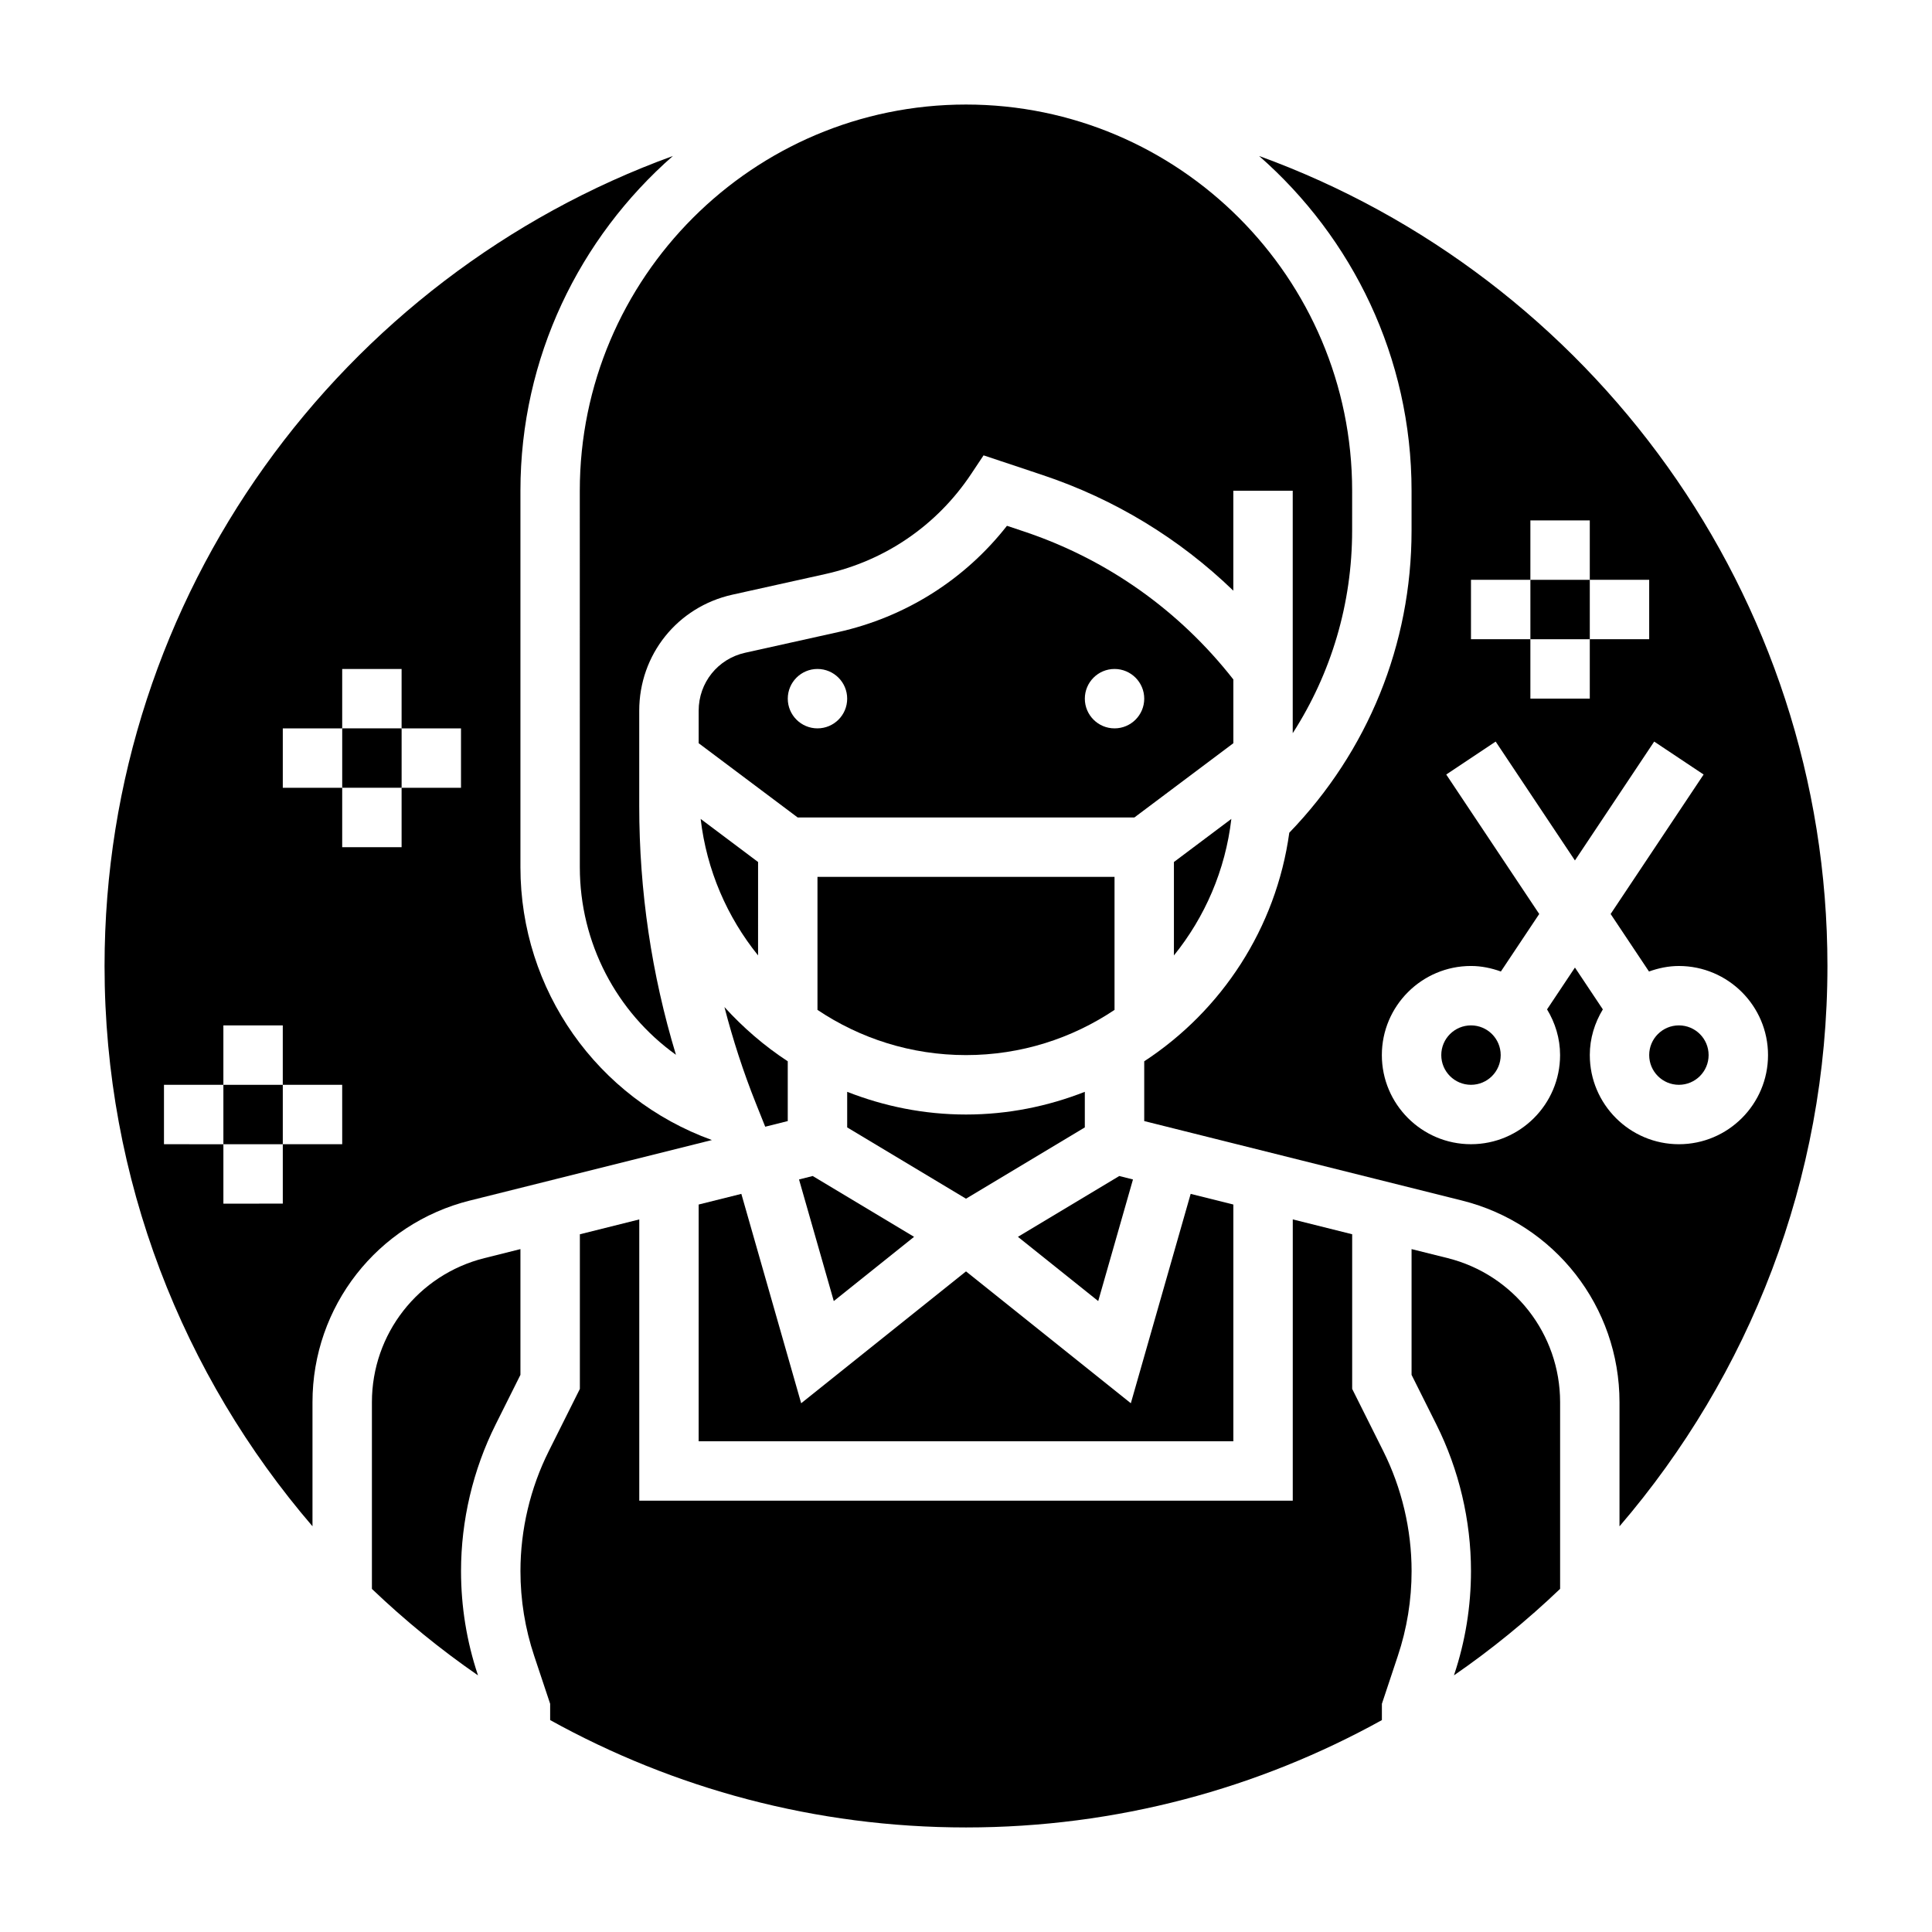
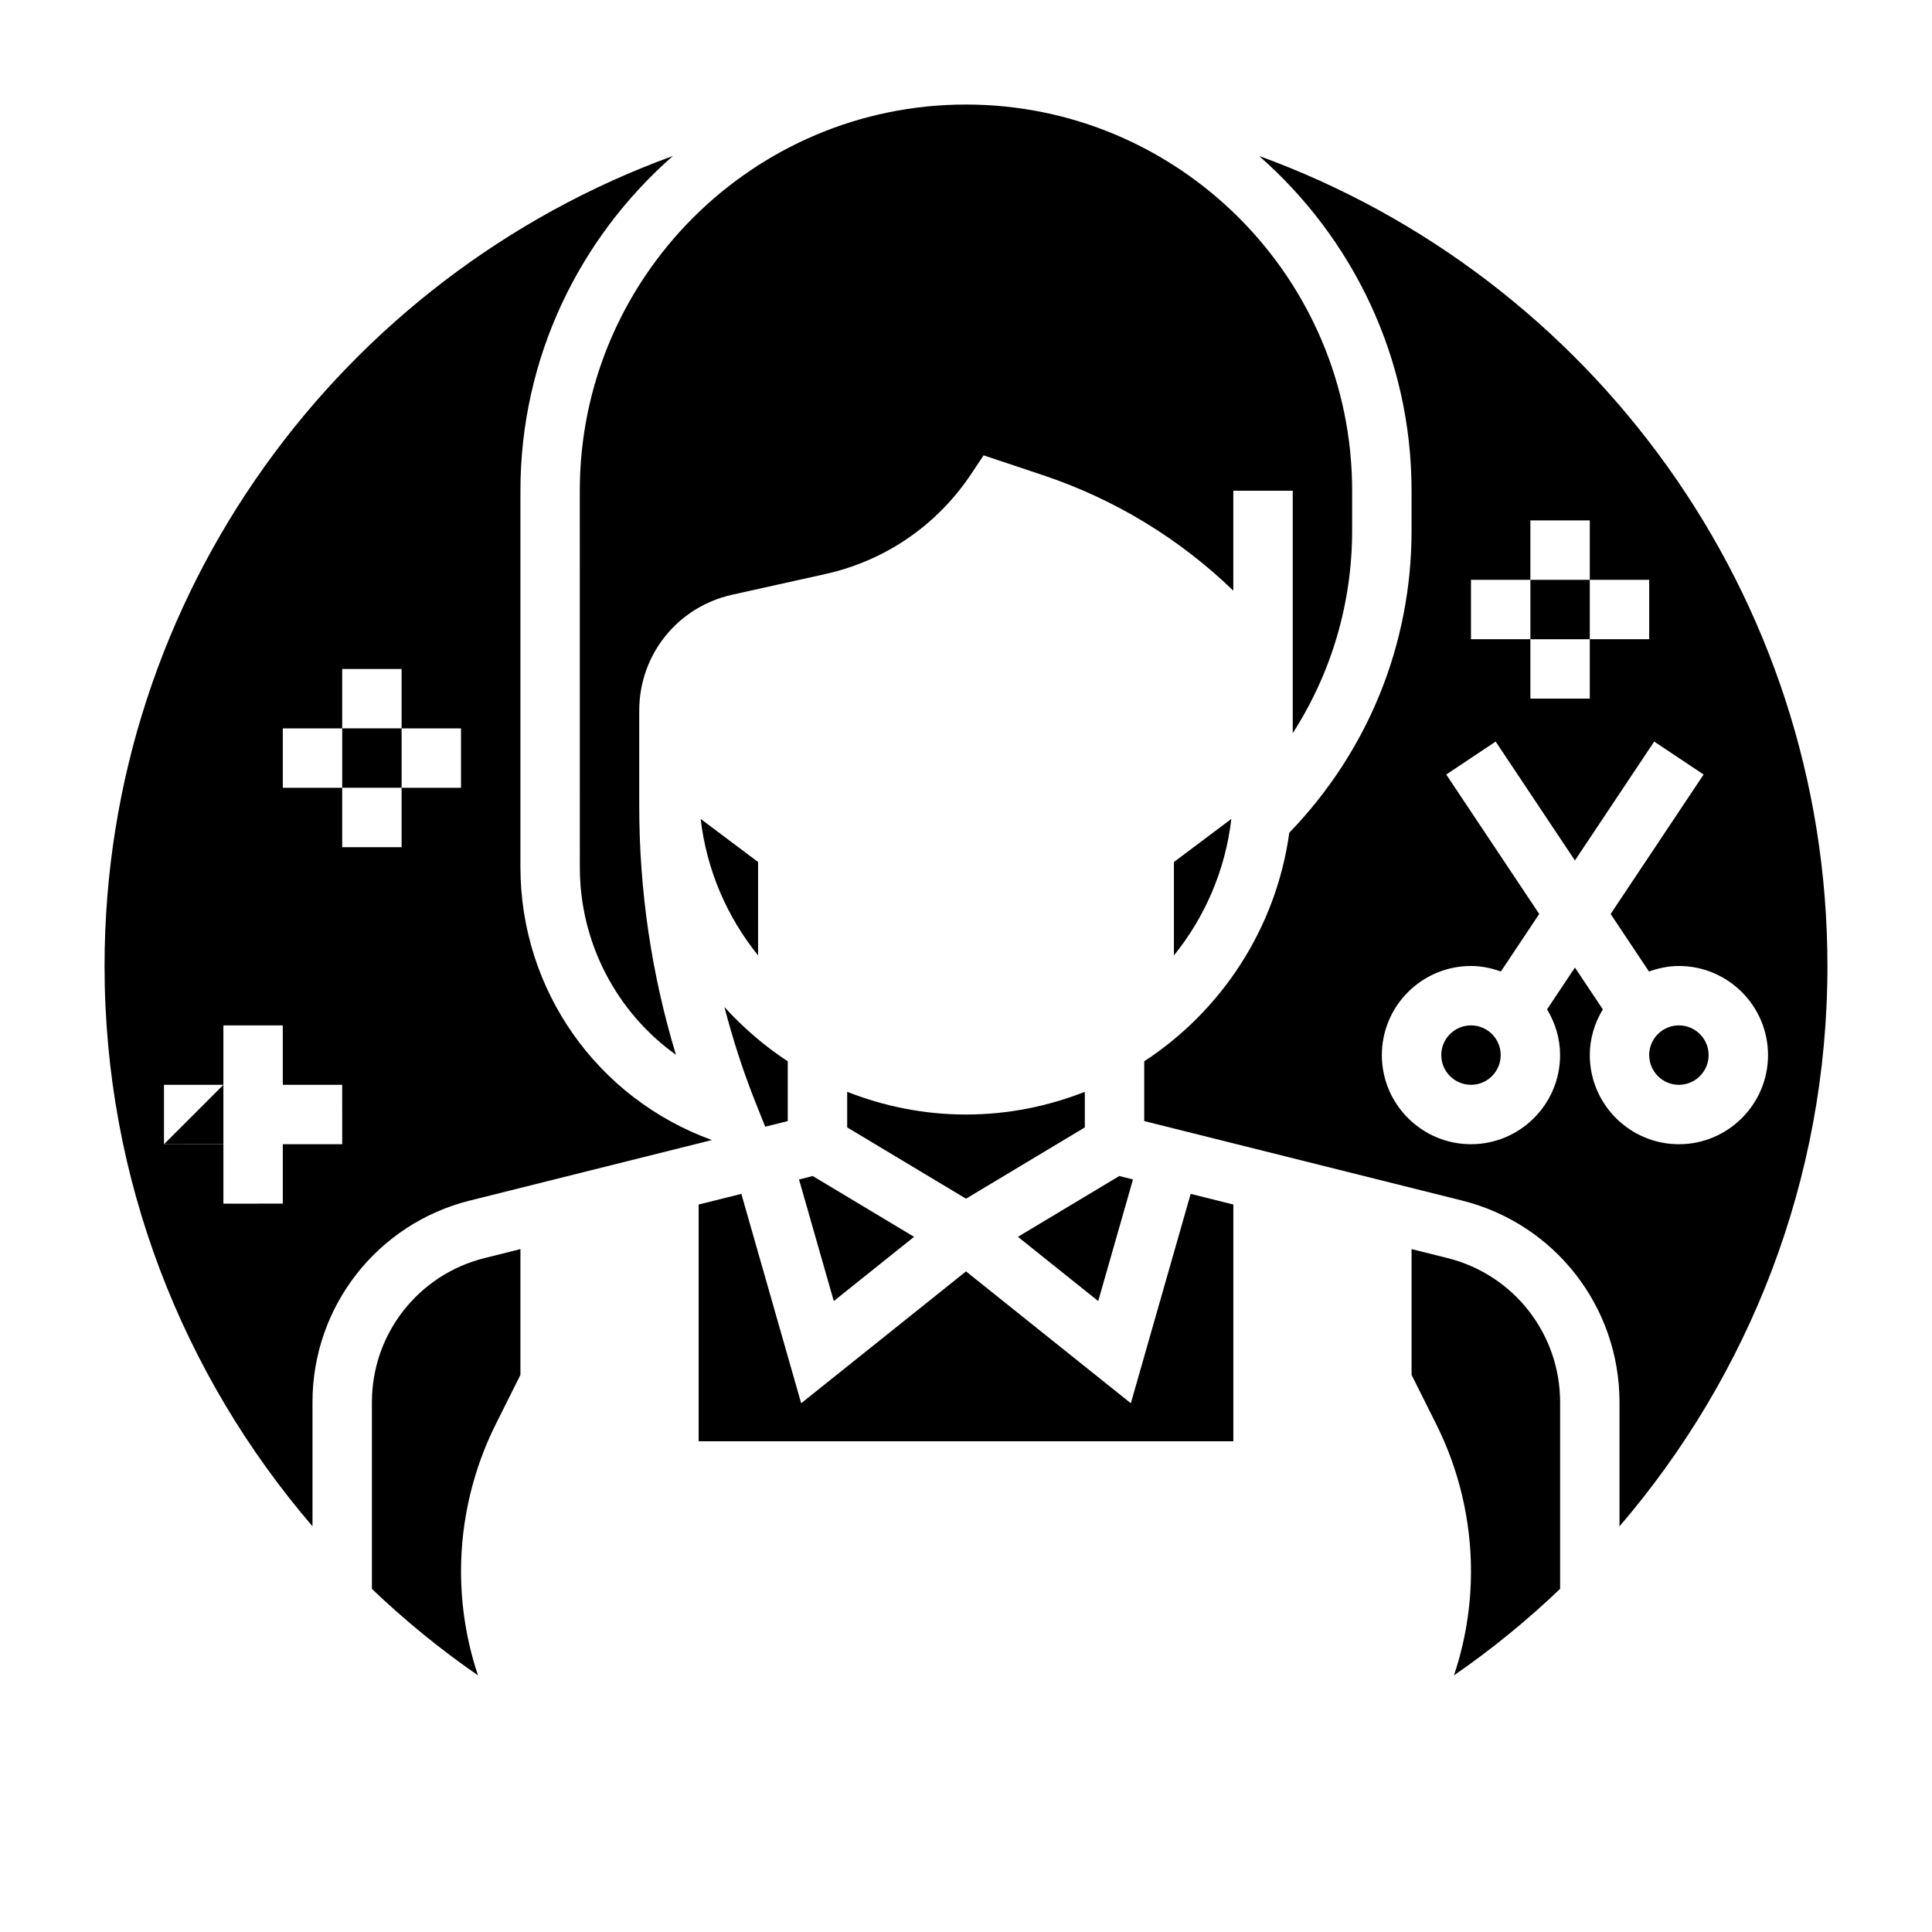
<svg xmlns="http://www.w3.org/2000/svg" fill="#000000" width="800px" height="800px" version="1.1" viewBox="144 144 512 512">
  <g>
    <path d="m346.79 442.59 5.973-1.496v-15.84c-6.203-4.055-11.816-8.91-16.781-14.375 2.242 8.652 5 17.184 8.352 25.566z" />
-     <path d="m203.2 431.49h15.742v15.742h-15.742z" />
+     <path d="m203.2 431.49v15.742h-15.742z" />
    <path d="m234.69 337.02h15.742v15.742h-15.742z" />
    <path d="m268.56 462.15 64.102-16.027c-30.426-11.02-50.742-39.793-50.742-72.289v-99.785c0-35.359 15.695-67.047 40.398-88.711-87.75 31.859-150.61 116.05-150.61 214.66 0 56.664 20.797 108.53 55.105 148.48v-32.891c-0.004-25.332 17.168-47.309 41.742-53.441zm-33.871-14.918h-15.746v15.742l-15.742 0.004v-15.742l-15.746-0.004v-15.742h15.742v-15.742h15.742v15.742h15.742zm-15.746-94.465v-15.742h15.742v-15.742h15.742v15.742h15.742v15.742h-15.742v15.742h-15.742v-15.742z" />
    <path d="m470.32 361.02-15.219 11.422v24.758c8.195-10.137 13.637-22.574 15.219-36.18z" />
    <path d="m329.15 525.95h141.7v-62.738l-11.312-2.824-15.855 55.488-43.68-34.945-43.684 34.945-15.855-55.488-11.312 2.824z" />
    <path d="m329.68 361.02c1.59 13.602 7.031 26.031 15.215 36.172l0.004-24.75z" />
    <path d="m281.92 508.35v-33.324l-9.547 2.387c-17.547 4.394-29.812 20.09-29.812 38.188v49.477c8.754 8.352 18.137 16.027 28.117 22.914l-0.047-0.141c-2.961-8.871-4.453-18.121-4.453-27.496 0-13.414 3.172-26.859 9.18-38.871z" />
    <path d="m444.25 456.57-3.629-0.914-26.859 16.117 21.277 17.027z" />
    <path d="m400 439.36c-11.117 0-21.711-2.18-31.488-6.016v9.43l31.488 18.895 31.488-18.895v-9.43c-9.777 3.836-20.375 6.016-31.488 6.016z" />
-     <path d="m360.64 411.63c11.266 7.559 24.805 11.98 39.363 11.98 14.555 0 28.094-4.426 39.359-11.98v-35.25h-78.723z" />
    <path d="m355.75 456.57 9.211 32.23 21.277-17.027-26.859-16.117z" />
    <path d="m297.66 373.83c0 20.098 9.754 38.43 25.473 49.703-6.465-21.348-9.73-43.438-9.73-65.926v-25.262c0-14.871 10.141-27.504 24.656-30.742l24.656-5.473c15.879-3.527 29.582-12.926 38.605-26.449l3.336-5.008 15.594 5.203c19.129 6.375 36.297 16.848 50.594 30.66v-26.492h15.742v64.258c10.211-15.887 15.742-34.352 15.742-53.688l0.004-10.57c0-56.426-45.91-102.34-102.34-102.34-56.43 0-102.34 45.91-102.34 102.34z" />
    <path d="m549.57 297.66h15.742v15.742h-15.742z" />
    <path d="m541.7 423.61c0 4.348-3.523 7.875-7.871 7.875-4.348 0-7.875-3.527-7.875-7.875 0-4.348 3.527-7.871 7.875-7.871 4.348 0 7.871 3.523 7.871 7.871" />
-     <path d="m502.34 512.07v-40.98l-15.742-3.938-0.004 74.547h-173.18v-74.539l-15.742 3.938v40.98l-8.227 16.461c-4.922 9.82-7.519 20.836-7.519 31.816 0 7.676 1.227 15.25 3.652 22.508l4.219 12.664v4.312c32.703 18.109 70.266 28.453 110.21 28.453 39.941 0 77.508-10.344 110.21-28.449v-4.312l4.211-12.66c2.434-7.266 3.66-14.84 3.66-22.516 0-10.988-2.598-21.996-7.519-31.828z" />
    <path d="m628.29 400c0-98.613-62.859-182.8-150.61-214.66 24.703 21.664 40.398 53.348 40.398 88.711v10.57c0 30.125-11.531 58.441-32.402 80.059-3.504 25.324-17.941 47.168-38.445 60.574v15.84l84.207 21.059c24.578 6.133 41.746 28.109 41.746 53.449v32.891c34.305-39.957 55.105-91.828 55.105-148.49zm-94.465-102.34h15.742v-15.742h15.742v15.742h15.742v15.742h-15.742v15.742h-15.742v-15.742h-15.742zm31.488 125.95c0-4.449 1.309-8.566 3.457-12.113l-7.394-11.086-7.391 11.082c2.148 3.555 3.453 7.672 3.453 12.117 0 13.02-10.598 23.617-23.617 23.617-13.02 0-23.617-10.598-23.617-23.617s10.598-23.617 23.617-23.617c2.793 0 5.441 0.574 7.926 1.465l10.164-15.242-24.641-36.961 13.098-8.73 21.004 31.504 21.004-31.504 13.098 8.73-24.641 36.961 10.164 15.242c2.492-0.887 5.137-1.461 7.93-1.461 13.02 0 23.617 10.598 23.617 23.617 0 13.02-10.598 23.617-23.617 23.617-13.02-0.004-23.613-10.598-23.613-23.621z" />
    <path d="m596.8 423.61c0 4.348-3.527 7.875-7.875 7.875-4.348 0-7.871-3.527-7.871-7.875 0-4.348 3.523-7.871 7.871-7.871 4.348 0 7.875 3.523 7.875 7.871" />
-     <path d="m470.85 324.06c-14.336-18.301-33.465-31.875-55.578-39.242l-4.418-1.473c-11.188 14.273-26.867 24.191-44.738 28.168l-24.648 5.473c-7.238 1.609-12.316 7.93-12.316 15.363v8.609l26.238 19.68h89.23l26.23-19.68zm-110.21 12.965c-4.344 0-7.871-3.527-7.871-7.871s3.527-7.871 7.871-7.871 7.871 3.527 7.871 7.871c0.004 4.344-3.523 7.871-7.871 7.871zm78.723 0c-4.344 0-7.871-3.527-7.871-7.871s3.527-7.871 7.871-7.871 7.871 3.527 7.871 7.871-3.527 7.871-7.871 7.871z" />
    <path d="m527.63 477.41-9.551-2.383v33.324l6.566 13.137c6.008 12.004 9.18 25.449 9.18 38.863 0 9.367-1.496 18.625-4.465 27.488l-0.047 0.148c9.988-6.887 19.383-14.57 28.133-22.922v-49.477c-0.008-18.09-12.27-33.785-29.816-38.18z" />
  </g>
</svg>